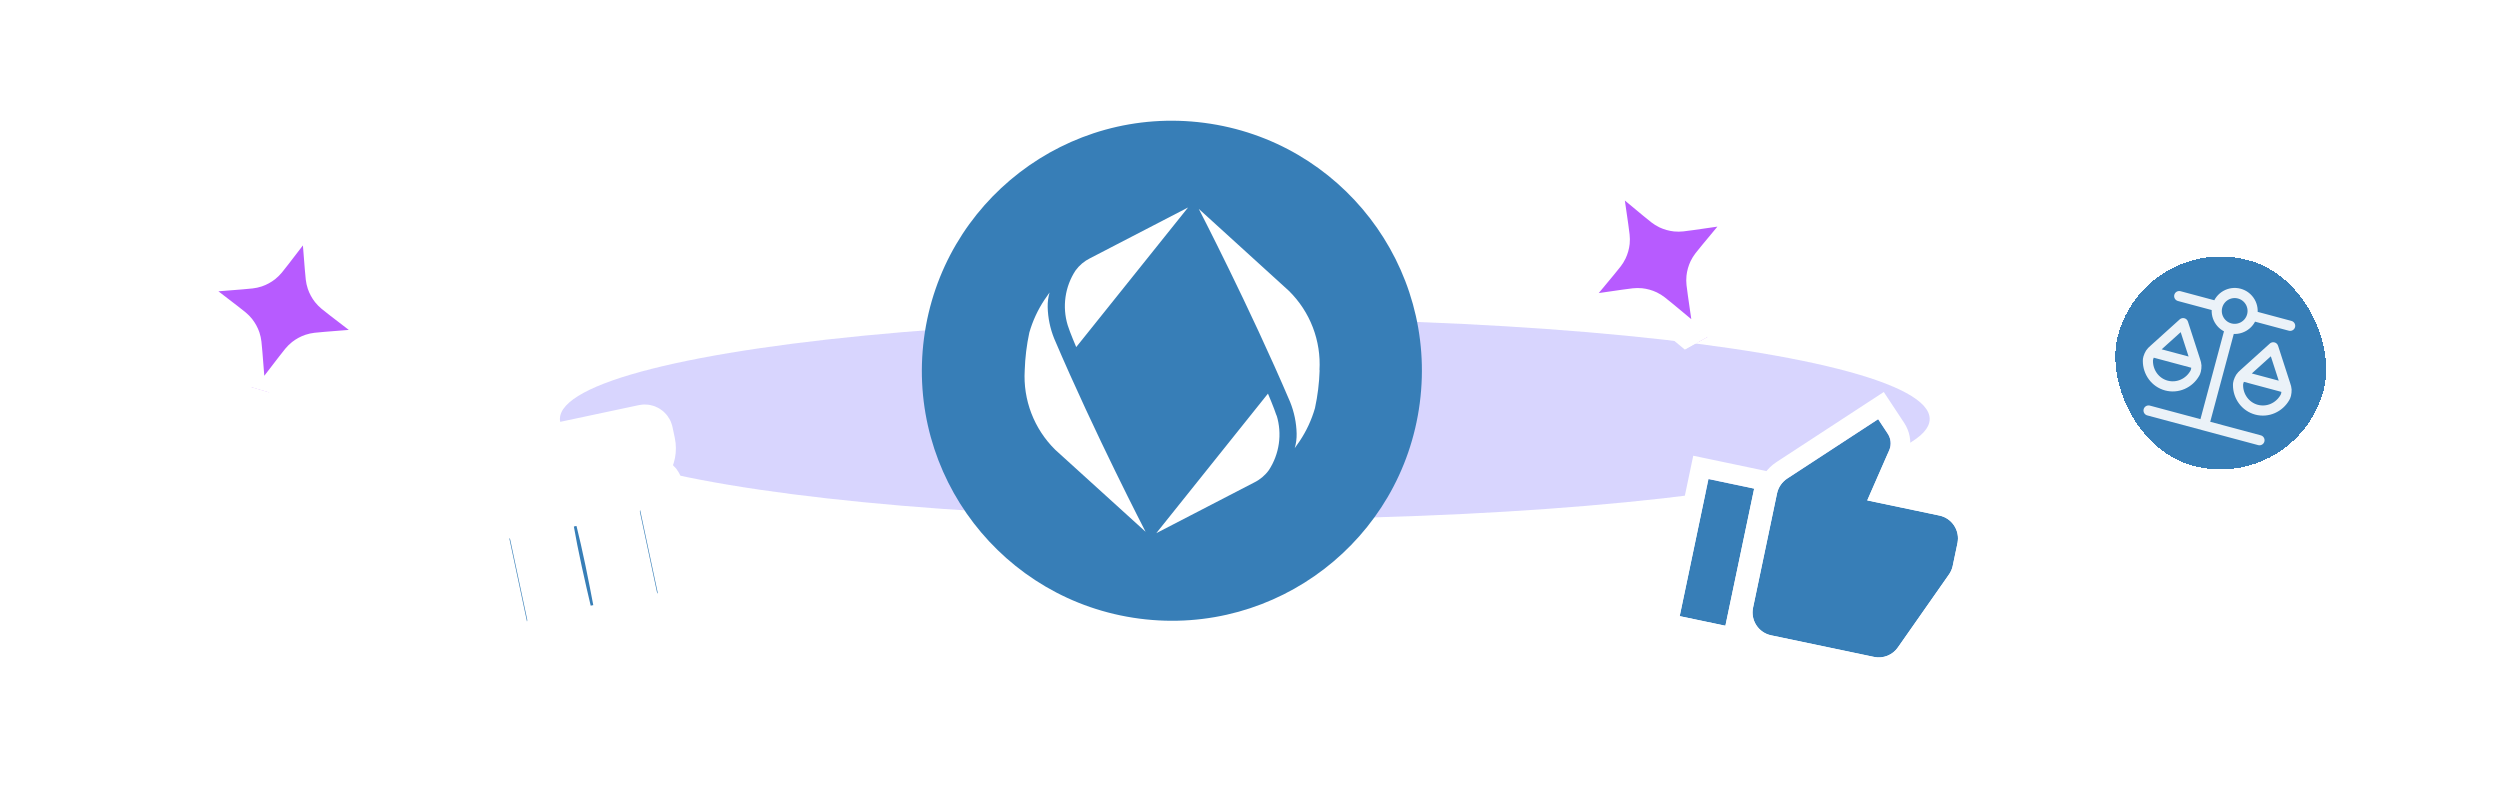
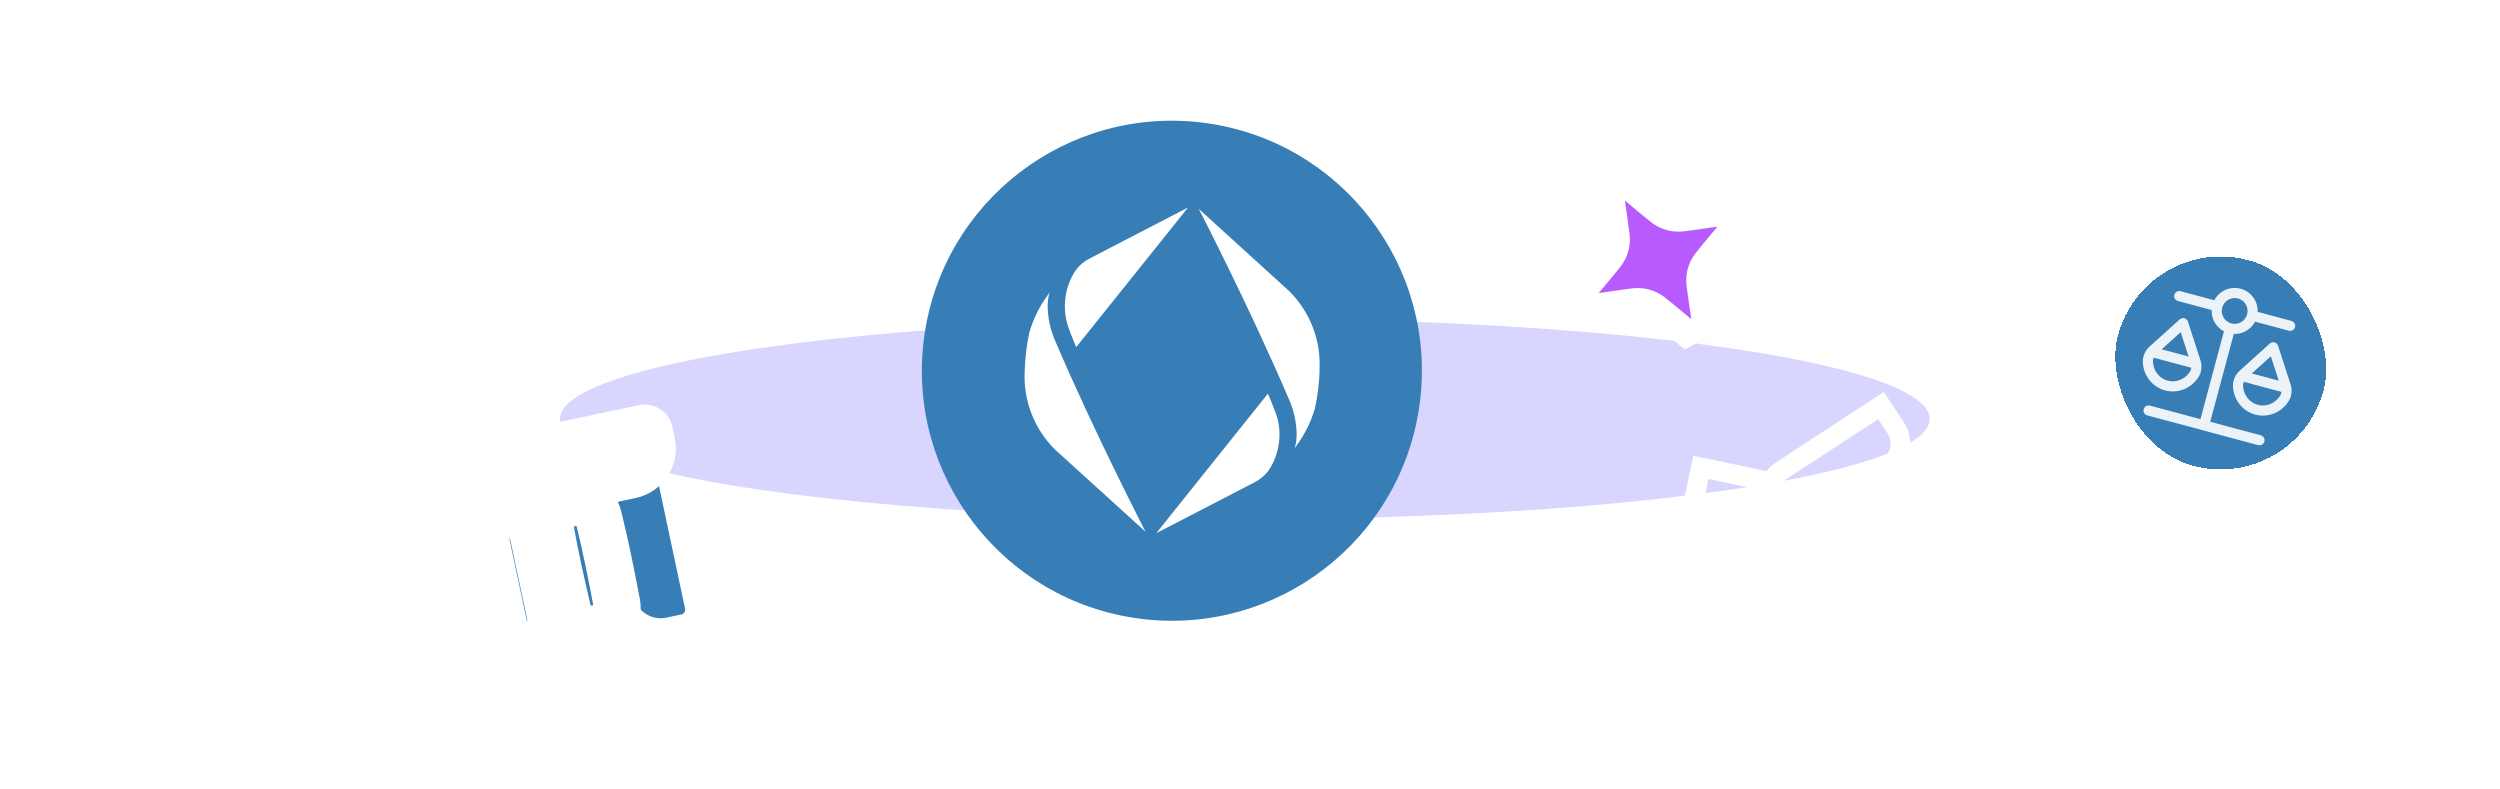
<svg xmlns="http://www.w3.org/2000/svg" width="320" height="101" viewBox="0 0 320 101" fill="none">
  <g clip-path="url(#clip0_1412_1665)">
    <g opacity="0.2" filter="url(#filter0_f_1412_1665)">
      <ellipse cx="159.335" cy="53.627" rx="87.665" ry="12.829" transform="rotate(-180 159.335 53.627)" fill="#3D2DF8" />
    </g>
    <g clip-path="url(#clip1_1412_1665)" filter="url(#filter1_dd_1412_1665)">
      <g filter="url(#filter2_dd_1412_1665)">
-         <path d="M40.166 14.705L40.77 22.31C40.855 23.376 40.898 23.909 41.065 24.396C41.212 24.828 41.432 25.232 41.714 25.591C42.031 25.997 42.455 26.323 43.303 26.974L49.353 31.622L41.748 32.226C40.682 32.311 40.149 32.353 39.662 32.52C39.23 32.668 38.826 32.888 38.467 33.169C38.061 33.487 37.735 33.911 37.084 34.759L32.436 40.809L31.832 33.204C31.747 32.138 31.705 31.605 31.538 31.117C31.39 30.686 31.17 30.282 30.889 29.922C30.571 29.517 30.147 29.191 29.299 28.54L23.249 23.892L30.854 23.288C31.92 23.203 32.453 23.16 32.941 22.994C33.373 22.846 33.776 22.626 34.136 22.345C34.541 22.027 34.867 21.603 35.518 20.755L40.166 14.705Z" fill="#B75BFF" />
        <path d="M40.166 14.705L40.77 22.31C40.855 23.376 40.898 23.909 41.065 24.396C41.212 24.828 41.432 25.232 41.714 25.591C42.031 25.997 42.455 26.323 43.303 26.974L49.353 31.622L41.748 32.226C40.682 32.311 40.149 32.353 39.662 32.52C39.23 32.668 38.826 32.888 38.467 33.169C38.061 33.487 37.735 33.911 37.084 34.759L32.436 40.809L31.832 33.204C31.747 32.138 31.705 31.605 31.538 31.117C31.39 30.686 31.17 30.282 30.889 29.922C30.571 29.517 30.147 29.191 29.299 28.54L23.249 23.892L30.854 23.288C31.92 23.203 32.453 23.16 32.941 22.994C33.373 22.846 33.776 22.626 34.136 22.345C34.541 22.027 34.867 21.603 35.518 20.755L40.166 14.705Z" stroke="white" stroke-width="3.524" stroke-linecap="round" stroke-linejoin="round" />
      </g>
    </g>
    <g clip-path="url(#clip2_1412_1665)" filter="url(#filter3_dd_1412_1665)">
      <g filter="url(#filter4_dd_1412_1665)">
        <path d="M205.583 10.811L211.452 15.686C212.274 16.37 212.685 16.711 213.151 16.932C213.564 17.127 214.006 17.252 214.46 17.301C214.972 17.357 215.501 17.28 216.56 17.128L224.111 16.038L219.236 21.907C218.552 22.73 218.211 23.141 217.99 23.606C217.795 24.019 217.67 24.461 217.621 24.915C217.565 25.427 217.642 25.956 217.794 27.015L218.884 34.566L213.015 29.691C212.192 29.008 211.781 28.666 211.316 28.445C210.903 28.25 210.461 28.125 210.007 28.076C209.495 28.021 208.965 28.097 207.907 28.25L200.356 29.339L205.231 23.47C205.914 22.648 206.256 22.237 206.476 21.771C206.672 21.358 206.797 20.916 206.846 20.462C206.901 19.95 206.825 19.421 206.672 18.362L205.583 10.811Z" fill="#B75BFF" />
        <path d="M205.583 10.811L211.452 15.686C212.274 16.37 212.685 16.711 213.151 16.932C213.564 17.127 214.006 17.252 214.46 17.301C214.972 17.357 215.501 17.28 216.56 17.128L224.111 16.038L219.236 21.907C218.552 22.73 218.211 23.141 217.99 23.606C217.795 24.019 217.67 24.461 217.621 24.915C217.565 25.427 217.642 25.956 217.794 27.015L218.884 34.566L213.015 29.691C212.192 29.008 211.781 28.666 211.316 28.445C210.903 28.25 210.461 28.125 210.007 28.076C209.495 28.021 208.965 28.097 207.907 28.25L200.356 29.339L205.231 23.47C205.914 22.648 206.256 22.237 206.476 21.771C206.672 21.358 206.797 20.916 206.846 20.462C206.901 19.95 206.825 19.421 206.672 18.362L205.583 10.811Z" stroke="white" stroke-width="3.524" stroke-linecap="round" stroke-linejoin="round" />
      </g>
    </g>
    <g filter="url(#filter5_d_1412_1665)">
      <mask id="path-4-outside-1_1412_1665" maskUnits="userSpaceOnUse" x="55.935" y="48.776" width="35" height="36" fill="black">
        <rect fill="white" x="55.935" y="48.776" width="35" height="36" />
        <path d="M70.409 65.461C71.078 69.27 71.941 73.055 72.773 76.576C73.158 78.157 74.478 78.858 76.301 78.446L76.492 78.406C76.513 78.401 76.532 78.397 76.552 78.393C78.346 78.011 79.243 76.845 78.956 75.26C78.291 71.732 77.544 67.943 76.595 64.146C76.164 62.4 74.453 62.11 72.995 62.419C71.538 62.728 70.095 63.69 70.408 65.459L70.409 65.461Z" />
        <path d="M64.103 63.785L62.181 64.194C61.847 64.264 61.632 64.593 61.703 64.928L65.061 80.728C65.132 81.061 65.462 81.277 65.797 81.205L67.719 80.797C69.604 80.396 70.812 78.537 70.411 76.651L68.249 66.479C67.848 64.594 65.988 63.386 64.103 63.787L64.103 63.785Z" />
        <path d="M60.427 57.461C60.092 57.532 59.878 57.862 59.949 58.197L60.246 59.596C60.647 61.481 62.507 62.689 64.392 62.288L67.328 61.664C67.34 61.66 67.359 61.656 67.386 61.651C67.402 61.647 67.424 61.642 67.449 61.636L67.466 61.632C67.515 61.624 67.565 61.614 67.615 61.603C67.636 61.599 67.666 61.593 67.699 61.584L67.842 61.554C67.868 61.55 67.902 61.542 67.945 61.53L67.961 61.527C68.001 61.52 68.039 61.513 68.078 61.503C68.1 61.499 68.127 61.493 68.161 61.483L68.178 61.479C68.23 61.47 68.269 61.463 68.314 61.453C68.332 61.45 68.351 61.445 68.375 61.439L68.391 61.435C68.441 61.428 68.489 61.417 68.541 61.406C68.564 61.401 68.591 61.396 68.623 61.386L68.639 61.383C68.683 61.375 68.73 61.368 68.774 61.357C68.804 61.35 68.838 61.343 68.878 61.332L68.896 61.328C68.93 61.322 68.967 61.313 68.999 61.308C69.021 61.303 69.046 61.298 69.072 61.291L69.087 61.287C69.138 61.278 69.184 61.27 69.233 61.259C69.256 61.254 69.283 61.249 69.311 61.24L69.328 61.236C69.371 61.228 69.416 61.22 69.46 61.211C69.491 61.205 69.526 61.197 69.568 61.185L69.584 61.182C69.618 61.176 69.653 61.167 69.688 61.161C69.712 61.156 69.743 61.15 69.776 61.139L69.794 61.136C69.845 61.127 69.88 61.119 69.917 61.112C69.939 61.108 69.964 61.102 69.993 61.095C70.057 61.083 70.106 61.074 70.153 61.064C70.178 61.059 70.205 61.053 70.234 61.044L70.253 61.04C70.297 61.032 70.338 61.025 70.381 61.015C70.406 61.01 70.433 61.004 70.462 60.995L70.478 60.992C70.524 60.984 70.567 60.976 70.609 60.967C70.641 60.96 70.679 60.952 70.716 60.941L70.732 60.938C70.766 60.932 70.802 60.926 70.834 60.917C70.859 60.912 70.885 60.907 70.914 60.899L70.93 60.896C70.978 60.888 71.021 60.879 71.064 60.87C71.099 60.863 71.14 60.854 71.181 60.842L71.198 60.839C71.231 60.833 71.264 60.828 71.293 60.82C71.322 60.814 71.356 60.807 71.39 60.797L71.407 60.793C71.458 60.783 71.493 60.778 71.531 60.77C71.555 60.764 71.581 60.759 71.609 60.751L71.625 60.748C71.671 60.741 71.716 60.733 71.756 60.723C71.787 60.716 71.821 60.709 71.859 60.698L71.875 60.695C71.92 60.687 71.959 60.68 71.994 60.672C72.026 60.666 72.058 60.659 72.092 60.649L72.109 60.645C72.154 60.637 72.191 60.631 72.226 60.623C72.256 60.617 72.287 60.61 72.32 60.6L72.337 60.597C72.382 60.589 72.419 60.582 72.455 60.574C72.486 60.568 72.518 60.561 72.551 60.551L72.567 60.548C72.614 60.539 72.649 60.533 72.687 60.525C72.724 60.517 72.762 60.509 72.799 60.498L72.907 60.476C72.941 60.47 72.975 60.463 73.011 60.452L73.027 60.449C73.079 60.439 73.112 60.433 73.147 60.426C73.177 60.42 73.211 60.412 73.243 60.403L73.275 60.396C73.311 60.39 73.343 60.384 73.374 60.378C73.402 60.372 73.431 60.366 73.462 60.358L73.485 60.353C73.526 60.347 73.564 60.339 73.601 60.331C73.636 60.323 73.674 60.315 73.711 60.305L73.728 60.301C73.767 60.294 73.806 60.287 73.84 60.28C73.874 60.273 73.906 60.266 73.939 60.256L73.956 60.253C74.004 60.244 74.035 60.24 74.065 60.232C74.093 60.226 74.127 60.219 74.157 60.211L74.173 60.208C74.214 60.202 74.254 60.194 74.289 60.186C74.339 60.175 74.391 60.163 74.444 60.147L74.519 60.132C74.558 60.123 74.596 60.115 74.636 60.104L74.652 60.1C74.694 60.093 74.726 60.087 74.756 60.081C74.791 60.074 74.827 60.066 74.864 60.055L74.88 60.052C74.921 60.044 74.954 60.039 74.984 60.033C75.017 60.026 75.051 60.019 75.086 60.01L75.102 60.006C75.143 60 75.178 59.991 75.211 59.986C75.248 59.978 75.286 59.97 75.323 59.959L75.341 59.955C75.383 59.948 75.416 59.942 75.446 59.936C75.483 59.928 75.521 59.92 75.558 59.909L75.574 59.906C75.623 59.897 75.651 59.892 75.679 59.886C75.716 59.879 75.755 59.87 75.793 59.859L75.809 59.856C75.854 59.848 75.885 59.844 75.91 59.837C75.947 59.829 75.985 59.821 76.022 59.811L76.056 59.803C76.087 59.797 76.113 59.793 76.138 59.789C76.183 59.779 76.228 59.77 76.273 59.757L76.29 59.754C76.315 59.748 76.338 59.743 76.362 59.738C76.402 59.73 76.446 59.721 76.487 59.709L76.503 59.705C76.547 59.698 76.576 59.694 76.6 59.688C76.64 59.679 76.68 59.671 76.722 59.659L76.756 59.652C76.783 59.646 76.805 59.644 76.827 59.639C76.861 59.632 76.898 59.624 76.933 59.616L76.949 59.612C76.992 59.606 77.026 59.6 77.054 59.593C77.097 59.583 77.139 59.575 77.185 59.562L77.218 59.555C77.249 59.548 77.274 59.546 77.294 59.542C77.335 59.533 77.374 59.525 77.416 59.513L77.455 59.505C77.484 59.498 77.506 59.497 77.523 59.492C77.569 59.482 77.618 59.471 77.664 59.459L77.68 59.455C77.707 59.451 77.734 59.447 77.751 59.442C77.786 59.434 77.824 59.426 77.861 59.417L78.007 59.38L78.009 59.39L80.746 58.811C82.631 58.41 83.839 56.55 83.438 54.665L83.141 53.267C83.07 52.933 82.741 52.718 82.406 52.789L60.427 57.461Z" />
        <path d="M83.598 59.64L81.676 60.049C79.791 60.449 78.583 62.309 78.984 64.194L81.146 74.367C81.547 76.252 83.406 77.459 85.292 77.059L87.213 76.65C87.547 76.579 87.762 76.25 87.691 75.915L84.333 60.118C84.262 59.784 83.933 59.569 83.598 59.64Z" />
      </mask>
      <path d="M70.409 65.461C71.078 69.27 71.941 73.055 72.773 76.576C73.158 78.157 74.478 78.858 76.301 78.446L76.492 78.406C76.513 78.401 76.532 78.397 76.552 78.393C78.346 78.011 79.243 76.845 78.956 75.26C78.291 71.732 77.544 67.943 76.595 64.146C76.164 62.4 74.453 62.11 72.995 62.419C71.538 62.728 70.095 63.69 70.408 65.459L70.409 65.461Z" fill="#377EB7" />
      <path d="M64.103 63.785L62.181 64.194C61.847 64.264 61.632 64.593 61.703 64.928L65.061 80.728C65.132 81.061 65.462 81.277 65.797 81.205L67.719 80.797C69.604 80.396 70.812 78.537 70.411 76.651L68.249 66.479C67.848 64.594 65.988 63.386 64.103 63.787L64.103 63.785Z" fill="#377EB7" />
      <path d="M60.427 57.461C60.092 57.532 59.878 57.862 59.949 58.197L60.246 59.596C60.647 61.481 62.507 62.689 64.392 62.288L67.328 61.664C67.34 61.66 67.359 61.656 67.386 61.651C67.402 61.647 67.424 61.642 67.449 61.636L67.466 61.632C67.515 61.624 67.565 61.614 67.615 61.603C67.636 61.599 67.666 61.593 67.699 61.584L67.842 61.554C67.868 61.55 67.902 61.542 67.945 61.53L67.961 61.527C68.001 61.52 68.039 61.513 68.078 61.503C68.1 61.499 68.127 61.493 68.161 61.483L68.178 61.479C68.23 61.47 68.269 61.463 68.314 61.453C68.332 61.45 68.351 61.445 68.375 61.439L68.391 61.435C68.441 61.428 68.489 61.417 68.541 61.406C68.564 61.401 68.591 61.396 68.623 61.386L68.639 61.383C68.683 61.375 68.73 61.368 68.774 61.357C68.804 61.35 68.838 61.343 68.878 61.332L68.896 61.328C68.93 61.322 68.967 61.313 68.999 61.308C69.021 61.303 69.046 61.298 69.072 61.291L69.087 61.287C69.138 61.278 69.184 61.27 69.233 61.259C69.256 61.254 69.283 61.249 69.311 61.24L69.328 61.236C69.371 61.228 69.416 61.22 69.46 61.211C69.491 61.205 69.526 61.197 69.568 61.185L69.584 61.182C69.618 61.176 69.653 61.167 69.688 61.161C69.712 61.156 69.743 61.15 69.776 61.139L69.794 61.136C69.845 61.127 69.88 61.119 69.917 61.112C69.939 61.108 69.964 61.102 69.993 61.095C70.057 61.083 70.106 61.074 70.153 61.064C70.178 61.059 70.205 61.053 70.234 61.044L70.253 61.04C70.297 61.032 70.338 61.025 70.381 61.015C70.406 61.01 70.433 61.004 70.462 60.995L70.478 60.992C70.524 60.984 70.567 60.976 70.609 60.967C70.641 60.96 70.679 60.952 70.716 60.941L70.732 60.938C70.766 60.932 70.802 60.926 70.834 60.917C70.859 60.912 70.885 60.907 70.914 60.899L70.93 60.896C70.978 60.888 71.021 60.879 71.064 60.87C71.099 60.863 71.14 60.854 71.181 60.842L71.198 60.839C71.231 60.833 71.264 60.828 71.293 60.82C71.322 60.814 71.356 60.807 71.39 60.797L71.407 60.793C71.458 60.783 71.493 60.778 71.531 60.77C71.555 60.764 71.581 60.759 71.609 60.751L71.625 60.748C71.671 60.741 71.716 60.733 71.756 60.723C71.787 60.716 71.821 60.709 71.859 60.698L71.875 60.695C71.92 60.687 71.959 60.68 71.994 60.672C72.026 60.666 72.058 60.659 72.092 60.649L72.109 60.645C72.154 60.637 72.191 60.631 72.226 60.623C72.256 60.617 72.287 60.61 72.32 60.6L72.337 60.597C72.382 60.589 72.419 60.582 72.455 60.574C72.486 60.568 72.518 60.561 72.551 60.551L72.567 60.548C72.614 60.539 72.649 60.533 72.687 60.525C72.724 60.517 72.762 60.509 72.799 60.498L72.907 60.476C72.941 60.47 72.975 60.463 73.011 60.452L73.027 60.449C73.079 60.439 73.112 60.433 73.147 60.426C73.177 60.42 73.211 60.412 73.243 60.403L73.275 60.396C73.311 60.39 73.343 60.384 73.374 60.378C73.402 60.372 73.431 60.366 73.462 60.358L73.485 60.353C73.526 60.347 73.564 60.339 73.601 60.331C73.636 60.323 73.674 60.315 73.711 60.305L73.728 60.301C73.767 60.294 73.806 60.287 73.84 60.28C73.874 60.273 73.906 60.266 73.939 60.256L73.956 60.253C74.004 60.244 74.035 60.24 74.065 60.232C74.093 60.226 74.127 60.219 74.157 60.211L74.173 60.208C74.214 60.202 74.254 60.194 74.289 60.186C74.339 60.175 74.391 60.163 74.444 60.147L74.519 60.132C74.558 60.123 74.596 60.115 74.636 60.104L74.652 60.1C74.694 60.093 74.726 60.087 74.756 60.081C74.791 60.074 74.827 60.066 74.864 60.055L74.88 60.052C74.921 60.044 74.954 60.039 74.984 60.033C75.017 60.026 75.051 60.019 75.086 60.01L75.102 60.006C75.143 60 75.178 59.991 75.211 59.986C75.248 59.978 75.286 59.97 75.323 59.959L75.341 59.955C75.383 59.948 75.416 59.942 75.446 59.936C75.483 59.928 75.521 59.92 75.558 59.909L75.574 59.906C75.623 59.897 75.651 59.892 75.679 59.886C75.716 59.879 75.755 59.87 75.793 59.859L75.809 59.856C75.854 59.848 75.885 59.844 75.91 59.837C75.947 59.829 75.985 59.821 76.022 59.811L76.056 59.803C76.087 59.797 76.113 59.793 76.138 59.789C76.183 59.779 76.228 59.77 76.273 59.757L76.29 59.754C76.315 59.748 76.338 59.743 76.362 59.738C76.402 59.73 76.446 59.721 76.487 59.709L76.503 59.705C76.547 59.698 76.576 59.694 76.6 59.688C76.64 59.679 76.68 59.671 76.722 59.659L76.756 59.652C76.783 59.646 76.805 59.644 76.827 59.639C76.861 59.632 76.898 59.624 76.933 59.616L76.949 59.612C76.992 59.606 77.026 59.6 77.054 59.593C77.097 59.583 77.139 59.575 77.185 59.562L77.218 59.555C77.249 59.548 77.274 59.546 77.294 59.542C77.335 59.533 77.374 59.525 77.416 59.513L77.455 59.505C77.484 59.498 77.506 59.497 77.523 59.492C77.569 59.482 77.618 59.471 77.664 59.459L77.68 59.455C77.707 59.451 77.734 59.447 77.751 59.442C77.786 59.434 77.824 59.426 77.861 59.417L78.007 59.38L78.009 59.39L80.746 58.811C82.631 58.41 83.839 56.55 83.438 54.665L83.141 53.267C83.07 52.933 82.741 52.718 82.406 52.789L60.427 57.461Z" fill="#377EB7" />
      <path d="M83.598 59.64L81.676 60.049C79.791 60.449 78.583 62.309 78.984 64.194L81.146 74.367C81.547 76.252 83.406 77.459 85.292 77.059L87.213 76.65C87.547 76.579 87.762 76.25 87.691 75.915L84.333 60.118C84.262 59.784 83.933 59.569 83.598 59.64Z" fill="#377EB7" />
      <path d="M70.409 65.461C71.078 69.27 71.941 73.055 72.773 76.576C73.158 78.157 74.478 78.858 76.301 78.446L76.492 78.406C76.513 78.401 76.532 78.397 76.552 78.393C78.346 78.011 79.243 76.845 78.956 75.26C78.291 71.732 77.544 67.943 76.595 64.146C76.164 62.4 74.453 62.11 72.995 62.419C71.538 62.728 70.095 63.69 70.408 65.459L70.409 65.461Z" stroke="white" stroke-width="6" mask="url(#path-4-outside-1_1412_1665)" />
      <path d="M64.103 63.785L62.181 64.194C61.847 64.264 61.632 64.593 61.703 64.928L65.061 80.728C65.132 81.061 65.462 81.277 65.797 81.205L67.719 80.797C69.604 80.396 70.812 78.537 70.411 76.651L68.249 66.479C67.848 64.594 65.988 63.386 64.103 63.787L64.103 63.785Z" stroke="white" stroke-width="6" mask="url(#path-4-outside-1_1412_1665)" />
      <path d="M60.427 57.461C60.092 57.532 59.878 57.862 59.949 58.197L60.246 59.596C60.647 61.481 62.507 62.689 64.392 62.288L67.328 61.664C67.34 61.66 67.359 61.656 67.386 61.651C67.402 61.647 67.424 61.642 67.449 61.636L67.466 61.632C67.515 61.624 67.565 61.614 67.615 61.603C67.636 61.599 67.666 61.593 67.699 61.584L67.842 61.554C67.868 61.55 67.902 61.542 67.945 61.53L67.961 61.527C68.001 61.52 68.039 61.513 68.078 61.503C68.1 61.499 68.127 61.493 68.161 61.483L68.178 61.479C68.23 61.47 68.269 61.463 68.314 61.453C68.332 61.45 68.351 61.445 68.375 61.439L68.391 61.435C68.441 61.428 68.489 61.417 68.541 61.406C68.564 61.401 68.591 61.396 68.623 61.386L68.639 61.383C68.683 61.375 68.73 61.368 68.774 61.357C68.804 61.35 68.838 61.343 68.878 61.332L68.896 61.328C68.93 61.322 68.967 61.313 68.999 61.308C69.021 61.303 69.046 61.298 69.072 61.291L69.087 61.287C69.138 61.278 69.184 61.27 69.233 61.259C69.256 61.254 69.283 61.249 69.311 61.24L69.328 61.236C69.371 61.228 69.416 61.22 69.46 61.211C69.491 61.205 69.526 61.197 69.568 61.185L69.584 61.182C69.618 61.176 69.653 61.167 69.688 61.161C69.712 61.156 69.743 61.15 69.776 61.139L69.794 61.136C69.845 61.127 69.88 61.119 69.917 61.112C69.939 61.108 69.964 61.102 69.993 61.095C70.057 61.083 70.106 61.074 70.153 61.064C70.178 61.059 70.205 61.053 70.234 61.044L70.253 61.04C70.297 61.032 70.338 61.025 70.381 61.015C70.406 61.01 70.433 61.004 70.462 60.995L70.478 60.992C70.524 60.984 70.567 60.976 70.609 60.967C70.641 60.96 70.679 60.952 70.716 60.941L70.732 60.938C70.766 60.932 70.802 60.926 70.834 60.917C70.859 60.912 70.885 60.907 70.914 60.899L70.93 60.896C70.978 60.888 71.021 60.879 71.064 60.87C71.099 60.863 71.14 60.854 71.181 60.842L71.198 60.839C71.231 60.833 71.264 60.828 71.293 60.82C71.322 60.814 71.356 60.807 71.39 60.797L71.407 60.793C71.458 60.783 71.493 60.778 71.531 60.77C71.555 60.764 71.581 60.759 71.609 60.751L71.625 60.748C71.671 60.741 71.716 60.733 71.756 60.723C71.787 60.716 71.821 60.709 71.859 60.698L71.875 60.695C71.92 60.687 71.959 60.68 71.994 60.672C72.026 60.666 72.058 60.659 72.092 60.649L72.109 60.645C72.154 60.637 72.191 60.631 72.226 60.623C72.256 60.617 72.287 60.61 72.32 60.6L72.337 60.597C72.382 60.589 72.419 60.582 72.455 60.574C72.486 60.568 72.518 60.561 72.551 60.551L72.567 60.548C72.614 60.539 72.649 60.533 72.687 60.525C72.724 60.517 72.762 60.509 72.799 60.498L72.907 60.476C72.941 60.47 72.975 60.463 73.011 60.452L73.027 60.449C73.079 60.439 73.112 60.433 73.147 60.426C73.177 60.42 73.211 60.412 73.243 60.403L73.275 60.396C73.311 60.39 73.343 60.384 73.374 60.378C73.402 60.372 73.431 60.366 73.462 60.358L73.485 60.353C73.526 60.347 73.564 60.339 73.601 60.331C73.636 60.323 73.674 60.315 73.711 60.305L73.728 60.301C73.767 60.294 73.806 60.287 73.84 60.28C73.874 60.273 73.906 60.266 73.939 60.256L73.956 60.253C74.004 60.244 74.035 60.24 74.065 60.232C74.093 60.226 74.127 60.219 74.157 60.211L74.173 60.208C74.214 60.202 74.254 60.194 74.289 60.186C74.339 60.175 74.391 60.163 74.444 60.147L74.519 60.132C74.558 60.123 74.596 60.115 74.636 60.104L74.652 60.1C74.694 60.093 74.726 60.087 74.756 60.081C74.791 60.074 74.827 60.066 74.864 60.055L74.88 60.052C74.921 60.044 74.954 60.039 74.984 60.033C75.017 60.026 75.051 60.019 75.086 60.01L75.102 60.006C75.143 60 75.178 59.991 75.211 59.986C75.248 59.978 75.286 59.97 75.323 59.959L75.341 59.955C75.383 59.948 75.416 59.942 75.446 59.936C75.483 59.928 75.521 59.92 75.558 59.909L75.574 59.906C75.623 59.897 75.651 59.892 75.679 59.886C75.716 59.879 75.755 59.87 75.793 59.859L75.809 59.856C75.854 59.848 75.885 59.844 75.91 59.837C75.947 59.829 75.985 59.821 76.022 59.811L76.056 59.803C76.087 59.797 76.113 59.793 76.138 59.789C76.183 59.779 76.228 59.77 76.273 59.757L76.29 59.754C76.315 59.748 76.338 59.743 76.362 59.738C76.402 59.73 76.446 59.721 76.487 59.709L76.503 59.705C76.547 59.698 76.576 59.694 76.6 59.688C76.64 59.679 76.68 59.671 76.722 59.659L76.756 59.652C76.783 59.646 76.805 59.644 76.827 59.639C76.861 59.632 76.898 59.624 76.933 59.616L76.949 59.612C76.992 59.606 77.026 59.6 77.054 59.593C77.097 59.583 77.139 59.575 77.185 59.562L77.218 59.555C77.249 59.548 77.274 59.546 77.294 59.542C77.335 59.533 77.374 59.525 77.416 59.513L77.455 59.505C77.484 59.498 77.506 59.497 77.523 59.492C77.569 59.482 77.618 59.471 77.664 59.459L77.68 59.455C77.707 59.451 77.734 59.447 77.751 59.442C77.786 59.434 77.824 59.426 77.861 59.417L78.007 59.38L78.009 59.39L80.746 58.811C82.631 58.41 83.839 56.55 83.438 54.665L83.141 53.267C83.07 52.933 82.741 52.718 82.406 52.789L60.427 57.461Z" stroke="white" stroke-width="6" mask="url(#path-4-outside-1_1412_1665)" />
-       <path d="M83.598 59.64L81.676 60.049C79.791 60.449 78.583 62.309 78.984 64.194L81.146 74.367C81.547 76.252 83.406 77.459 85.292 77.059L87.213 76.65C87.547 76.579 87.762 76.25 87.691 75.915L84.333 60.118C84.262 59.784 83.933 59.569 83.598 59.64Z" stroke="white" stroke-width="6" mask="url(#path-4-outside-1_1412_1665)" />
    </g>
    <g filter="url(#filter6_dd_1412_1665)">
-       <path d="M215 75.088L220.851 76.316L224.534 58.763L218.683 57.535L215 75.088ZM250.557 65.75C250.896 64.133 249.861 62.55 248.245 62.21L239.008 60.272L241.807 53.881C241.867 53.74 241.921 53.591 241.955 53.431C242.082 52.824 241.949 52.223 241.637 51.745L240.403 49.875L228.749 57.486C228.111 57.91 227.628 58.572 227.459 59.377L224.39 74.004C224.051 75.621 225.086 77.204 226.702 77.543L239.867 80.306C241.081 80.56 242.275 80.04 242.933 79.086L249.507 69.699C249.709 69.39 249.865 69.048 249.943 68.675L250.531 65.874L250.519 65.856L250.557 65.75Z" fill="#377EB7" />
      <path d="M213.767 74.83L213.509 76.062L214.741 76.321L220.592 77.549L221.825 77.807L222.084 76.575L225.767 59.021L226.025 57.789L224.793 57.53L218.942 56.302L217.709 56.044L217.45 57.276L213.767 74.83ZM251.855 65.598C252.093 63.449 250.664 61.431 248.504 60.978L240.783 59.358L242.961 54.386L242.961 54.386L242.965 54.376C243.043 54.193 243.131 53.961 243.188 53.689C243.387 52.739 243.177 51.799 242.691 51.056L242.688 51.051L241.454 49.181L240.763 48.135L239.714 48.82L228.061 56.432L228.061 56.432L228.053 56.436C227.155 57.032 226.467 57.97 226.227 59.118L223.158 73.746C222.676 76.043 224.146 78.294 226.443 78.776L239.608 81.538C241.333 81.9 243.029 81.161 243.967 79.805C243.968 79.804 243.969 79.803 243.97 79.801L250.539 70.421L250.55 70.405L250.561 70.389C250.833 69.972 251.06 69.486 251.176 68.934L251.763 66.133L251.772 66.09L251.79 66.008L251.871 65.622L251.855 65.598Z" stroke="white" stroke-width="2.519" />
    </g>
    <g filter="url(#filter7_dd_1412_1665)">
      <rect x="274.624" y="21.029" width="27.241" height="27.241" rx="13.62" transform="rotate(15 274.624 21.029)" fill="#377EB7" shape-rendering="crispEdges" />
      <rect x="273.851" y="19.69" width="29.427" height="29.427" rx="14.714" transform="rotate(15 273.851 19.69)" stroke="white" stroke-width="2.187" shape-rendering="crispEdges" />
      <g clip-path="url(#clip3_1412_1665)">
        <path d="M275.586 36.339L280.911 37.766M287.124 39.43L292.449 40.857M285.444 33.273L282.115 45.698M285.444 33.273C286.67 33.601 287.929 32.874 288.258 31.649M285.444 33.273C284.219 32.945 283.492 31.685 283.82 30.46M275.015 43.796L289.215 47.601M278.939 29.152L283.82 30.46M283.82 30.46C284.148 29.234 285.408 28.507 286.633 28.835C287.859 29.164 288.586 30.423 288.258 31.649M288.258 31.649L293.139 32.957M280.931 39.042C280.21 40.309 278.733 40.987 277.297 40.602C275.861 40.218 274.921 38.891 274.931 37.434C274.931 37.315 274.932 37.256 274.99 37.033C275.025 36.897 275.16 36.596 275.238 36.479C275.366 36.287 275.475 36.189 275.693 35.993L279.438 32.615L280.992 37.412C281.082 37.691 281.127 37.831 281.142 38.061C281.151 38.201 281.118 38.529 281.08 38.665C281.019 38.887 280.99 38.939 280.931 39.042ZM292.469 42.134C291.748 43.4 290.271 44.079 288.835 43.694C287.399 43.309 286.459 41.983 286.468 40.526C286.469 40.407 286.469 40.347 286.528 40.125C286.563 39.988 286.698 39.688 286.776 39.57C286.904 39.379 287.013 39.281 287.23 39.084L290.975 35.706L292.529 40.504C292.62 40.783 292.665 40.922 292.68 41.152C292.689 41.293 292.655 41.621 292.618 41.757C292.557 41.978 292.527 42.03 292.469 42.134Z" stroke="white" stroke-opacity="0.902" stroke-width="1.297" stroke-linecap="round" stroke-linejoin="round" />
      </g>
    </g>
    <path d="M181.73 51.601C184.02 34.077 171.669 18.015 154.145 15.725C136.621 13.436 120.559 25.786 118.27 43.31C115.98 60.835 128.331 76.897 145.855 79.186C163.379 81.475 179.441 69.125 181.73 51.601Z" fill="#377EB7" />
    <path d="M137.659 34.635C138.143 33.963 138.785 33.42 139.53 33.054L152.073 26.556L137.756 44.427C137.756 44.427 136.954 42.56 136.666 41.63C136.31 40.462 136.215 39.231 136.386 38.023C136.557 36.814 136.992 35.658 137.659 34.635ZM131.164 47.405C131.052 49.278 131.342 51.154 132.016 52.907C132.689 54.66 133.731 56.25 135.071 57.57L146.635 68.067C146.635 68.067 140.17 55.602 134.944 43.356C134.421 42.066 134.136 40.693 134.102 39.303C134.089 38.673 134.171 38.046 134.345 37.441C134.128 37.741 133.702 38.359 133.702 38.359C132.841 39.653 132.184 41.071 131.755 42.564C131.412 44.156 131.214 45.777 131.164 47.405ZM163.389 53.179C163.092 52.249 162.299 50.382 162.299 50.382L148.004 68.246L160.547 61.753C161.291 61.387 161.934 60.844 162.418 60.172C163.085 59.149 163.519 57.993 163.691 56.785C163.862 55.576 163.766 54.345 163.41 53.177L163.389 53.179ZM168.892 47.399C169.004 45.526 168.714 43.65 168.041 41.897C167.367 40.144 166.325 38.555 164.985 37.235L153.442 26.735C153.442 26.735 159.902 39.199 165.133 51.446C165.654 52.736 165.938 54.109 165.97 55.499C165.984 56.128 165.902 56.755 165.727 57.36C165.944 57.06 166.37 56.443 166.37 56.443C167.232 55.149 167.888 53.731 168.317 52.238C168.662 50.645 168.861 49.025 168.913 47.397L168.892 47.399Z" fill="white" />
  </g>
  <defs>
    <filter id="filter0_f_1412_1665" x="35.67" y="4.797" width="247.33" height="97.658" filterUnits="userSpaceOnUse" color-interpolation-filters="sRGB">
      <feFlood flood-opacity="0" result="BackgroundImageFix" />
      <feBlend mode="normal" in="SourceGraphic" in2="BackgroundImageFix" result="shape" />
      <feGaussianBlur stdDeviation="18" result="effect1_foregroundBlur_1412_1665" />
    </filter>
    <filter id="filter1_dd_1412_1665" x="4" y="-0.544" width="64.602" height="64.602" filterUnits="userSpaceOnUse" color-interpolation-filters="sRGB">
      <feFlood flood-opacity="0" result="BackgroundImageFix" />
      <feColorMatrix in="SourceAlpha" type="matrix" values="0 0 0 0 0 0 0 0 0 0 0 0 0 0 0 0 0 0 127 0" result="hardAlpha" />
      <feOffset dy="2" />
      <feGaussianBlur stdDeviation="1" />
      <feComposite in2="hardAlpha" operator="out" />
      <feColorMatrix type="matrix" values="0 0 0 0 0 0 0 0 0 0 0 0 0 0 0 0 0 0 0.03 0" />
      <feBlend mode="normal" in2="BackgroundImageFix" result="effect1_dropShadow_1412_1665" />
      <feColorMatrix in="SourceAlpha" type="matrix" values="0 0 0 0 0 0 0 0 0 0 0 0 0 0 0 0 0 0 127 0" result="hardAlpha" />
      <feOffset dy="4" />
      <feGaussianBlur stdDeviation="6" />
      <feComposite in2="hardAlpha" operator="out" />
      <feColorMatrix type="matrix" values="0 0 0 0 0 0 0 0 0 0 0 0 0 0 0 0 0 0 0.02 0" />
      <feBlend mode="normal" in2="effect1_dropShadow_1412_1665" result="effect2_dropShadow_1412_1665" />
      <feBlend mode="normal" in="SourceGraphic" in2="effect2_dropShadow_1412_1665" result="shape" />
    </filter>
    <filter id="filter2_dd_1412_1665" x="9.487" y="4.942" width="53.629" height="53.629" filterUnits="userSpaceOnUse" color-interpolation-filters="sRGB">
      <feFlood flood-opacity="0" result="BackgroundImageFix" />
      <feColorMatrix in="SourceAlpha" type="matrix" values="0 0 0 0 0 0 0 0 0 0 0 0 0 0 0 0 0 0 127 0" result="hardAlpha" />
      <feOffset dy="2" />
      <feGaussianBlur stdDeviation="1" />
      <feComposite in2="hardAlpha" operator="out" />
      <feColorMatrix type="matrix" values="0 0 0 0 0 0 0 0 0 0 0 0 0 0 0 0 0 0 0.03 0" />
      <feBlend mode="normal" in2="BackgroundImageFix" result="effect1_dropShadow_1412_1665" />
      <feColorMatrix in="SourceAlpha" type="matrix" values="0 0 0 0 0 0 0 0 0 0 0 0 0 0 0 0 0 0 127 0" result="hardAlpha" />
      <feOffset dy="4" />
      <feGaussianBlur stdDeviation="6" />
      <feComposite in2="hardAlpha" operator="out" />
      <feColorMatrix type="matrix" values="0 0 0 0 0 0 0 0 0 0 0 0 0 0 0 0 0 0 0.02 0" />
      <feBlend mode="normal" in2="effect1_dropShadow_1412_1665" result="effect2_dropShadow_1412_1665" />
      <feBlend mode="normal" in="SourceGraphic" in2="effect2_dropShadow_1412_1665" result="shape" />
    </filter>
    <filter id="filter3_dd_1412_1665" x="179.427" y="-6.593" width="65.613" height="65.613" filterUnits="userSpaceOnUse" color-interpolation-filters="sRGB">
      <feFlood flood-opacity="0" result="BackgroundImageFix" />
      <feColorMatrix in="SourceAlpha" type="matrix" values="0 0 0 0 0 0 0 0 0 0 0 0 0 0 0 0 0 0 127 0" result="hardAlpha" />
      <feOffset dy="1.762" />
      <feGaussianBlur stdDeviation="0.881" />
      <feComposite in2="hardAlpha" operator="out" />
      <feColorMatrix type="matrix" values="0 0 0 0 0 0 0 0 0 0 0 0 0 0 0 0 0 0 0.03 0" />
      <feBlend mode="normal" in2="BackgroundImageFix" result="effect1_dropShadow_1412_1665" />
      <feColorMatrix in="SourceAlpha" type="matrix" values="0 0 0 0 0 0 0 0 0 0 0 0 0 0 0 0 0 0 127 0" result="hardAlpha" />
      <feOffset dy="3.524" />
      <feGaussianBlur stdDeviation="5.287" />
      <feComposite in2="hardAlpha" operator="out" />
      <feColorMatrix type="matrix" values="0 0 0 0 0 0 0 0 0 0 0 0 0 0 0 0 0 0 0.02 0" />
      <feBlend mode="normal" in2="effect1_dropShadow_1412_1665" result="effect2_dropShadow_1412_1665" />
      <feBlend mode="normal" in="SourceGraphic" in2="effect2_dropShadow_1412_1665" result="shape" />
    </filter>
    <filter id="filter4_dd_1412_1665" x="188.02" y="2" width="48.426" height="48.426" filterUnits="userSpaceOnUse" color-interpolation-filters="sRGB">
      <feFlood flood-opacity="0" result="BackgroundImageFix" />
      <feColorMatrix in="SourceAlpha" type="matrix" values="0 0 0 0 0 0 0 0 0 0 0 0 0 0 0 0 0 0 127 0" result="hardAlpha" />
      <feOffset dy="1.762" />
      <feGaussianBlur stdDeviation="0.881" />
      <feComposite in2="hardAlpha" operator="out" />
      <feColorMatrix type="matrix" values="0 0 0 0 0 0 0 0 0 0 0 0 0 0 0 0 0 0 0.03 0" />
      <feBlend mode="normal" in2="BackgroundImageFix" result="effect1_dropShadow_1412_1665" />
      <feColorMatrix in="SourceAlpha" type="matrix" values="0 0 0 0 0 0 0 0 0 0 0 0 0 0 0 0 0 0 127 0" result="hardAlpha" />
      <feOffset dy="3.524" />
      <feGaussianBlur stdDeviation="5.287" />
      <feComposite in2="hardAlpha" operator="out" />
      <feColorMatrix type="matrix" values="0 0 0 0 0 0 0 0 0 0 0 0 0 0 0 0 0 0 0.02 0" />
      <feBlend mode="normal" in2="effect1_dropShadow_1412_1665" result="effect2_dropShadow_1412_1665" />
      <feBlend mode="normal" in="SourceGraphic" in2="effect2_dropShadow_1412_1665" result="shape" />
    </filter>
    <filter id="filter5_d_1412_1665" x="48.935" y="43.775" width="49.771" height="50.444" filterUnits="userSpaceOnUse" color-interpolation-filters="sRGB">
      <feFlood flood-opacity="0" result="BackgroundImageFix" />
      <feColorMatrix in="SourceAlpha" type="matrix" values="0 0 0 0 0 0 0 0 0 0 0 0 0 0 0 0 0 0 127 0" result="hardAlpha" />
      <feOffset dy="2" />
      <feGaussianBlur stdDeviation="4" />
      <feComposite in2="hardAlpha" operator="out" />
      <feColorMatrix type="matrix" values="0 0 0 0 0 0 0 0 0 0 0 0 0 0 0 0 0 0 0.1 0" />
      <feBlend mode="normal" in2="BackgroundImageFix" result="effect1_dropShadow_1412_1665" />
      <feBlend mode="normal" in="SourceGraphic" in2="effect1_dropShadow_1412_1665" result="shape" />
    </filter>
    <filter id="filter6_dd_1412_1665" x="204.459" y="41.356" width="56.309" height="51.611" filterUnits="userSpaceOnUse" color-interpolation-filters="sRGB">
      <feFlood flood-opacity="0" result="BackgroundImageFix" />
      <feColorMatrix in="SourceAlpha" type="matrix" values="0 0 0 0 0 0 0 0 0 0 0 0 0 0 0 0 0 0 127 0" result="hardAlpha" />
      <feOffset dy="1.26" />
      <feGaussianBlur stdDeviation="0.63" />
      <feComposite in2="hardAlpha" operator="out" />
      <feColorMatrix type="matrix" values="0 0 0 0 0 0 0 0 0 0 0 0 0 0 0 0 0 0 0.03 0" />
      <feBlend mode="normal" in2="BackgroundImageFix" result="effect1_dropShadow_1412_1665" />
      <feColorMatrix in="SourceAlpha" type="matrix" values="0 0 0 0 0 0 0 0 0 0 0 0 0 0 0 0 0 0 127 0" result="hardAlpha" />
      <feOffset dy="2.519" />
      <feGaussianBlur stdDeviation="3.779" />
      <feComposite in2="hardAlpha" operator="out" />
      <feColorMatrix type="matrix" values="0 0 0 0 0 0 0 0 0 0 0 0 0 0 0 0 0 0 0.02 0" />
      <feBlend mode="normal" in2="effect1_dropShadow_1412_1665" result="effect2_dropShadow_1412_1665" />
      <feBlend mode="normal" in="SourceGraphic" in2="effect2_dropShadow_1412_1665" result="shape" />
    </filter>
    <filter id="filter7_dd_1412_1665" x="254.451" y="12.281" width="59.607" height="59.607" filterUnits="userSpaceOnUse" color-interpolation-filters="sRGB">
      <feFlood flood-opacity="0" result="BackgroundImageFix" />
      <feColorMatrix in="SourceAlpha" type="matrix" values="0 0 0 0 0 0 0 0 0 0 0 0 0 0 0 0 0 0 127 0" result="hardAlpha" />
      <feOffset dy="4.374" />
      <feGaussianBlur stdDeviation="4.374" />
      <feComposite in2="hardAlpha" operator="out" />
      <feColorMatrix type="matrix" values="0 0 0 0 0 0 0 0 0 0 0 0 0 0 0 0 0 0 0.06 0" />
      <feBlend mode="normal" in2="BackgroundImageFix" result="effect1_dropShadow_1412_1665" />
      <feColorMatrix in="SourceAlpha" type="matrix" values="0 0 0 0 0 0 0 0 0 0 0 0 0 0 0 0 0 0 127 0" result="hardAlpha" />
      <feOffset dy="4.374" />
      <feGaussianBlur stdDeviation="6.561" />
      <feComposite in2="hardAlpha" operator="out" />
      <feColorMatrix type="matrix" values="0 0 0 0 0 0 0 0 0 0 0 0 0 0 0 0 0 0 0.04 0" />
      <feBlend mode="normal" in2="effect1_dropShadow_1412_1665" result="effect2_dropShadow_1412_1665" />
      <feBlend mode="normal" in="SourceGraphic" in2="effect2_dropShadow_1412_1665" result="shape" />
    </filter>
    <clipPath id="clip0_1412_1665">
      <rect width="320" height="100" fill="white" transform="translate(0 0.456)" />
    </clipPath>
    <clipPath id="clip1_1412_1665">
      <rect width="32.67" height="32.67" fill="white" transform="translate(25.277 7.456) rotate(16.496)" />
    </clipPath>
    <clipPath id="clip2_1412_1665">
      <rect width="32.67" height="32.67" fill="white" transform="translate(190 16.416) rotate(-29.244)" />
    </clipPath>
    <clipPath id="clip3_1412_1665">
      <rect width="22.052" height="22.052" fill="white" transform="translate(276.458 24.206) rotate(15)" />
    </clipPath>
  </defs>
</svg>